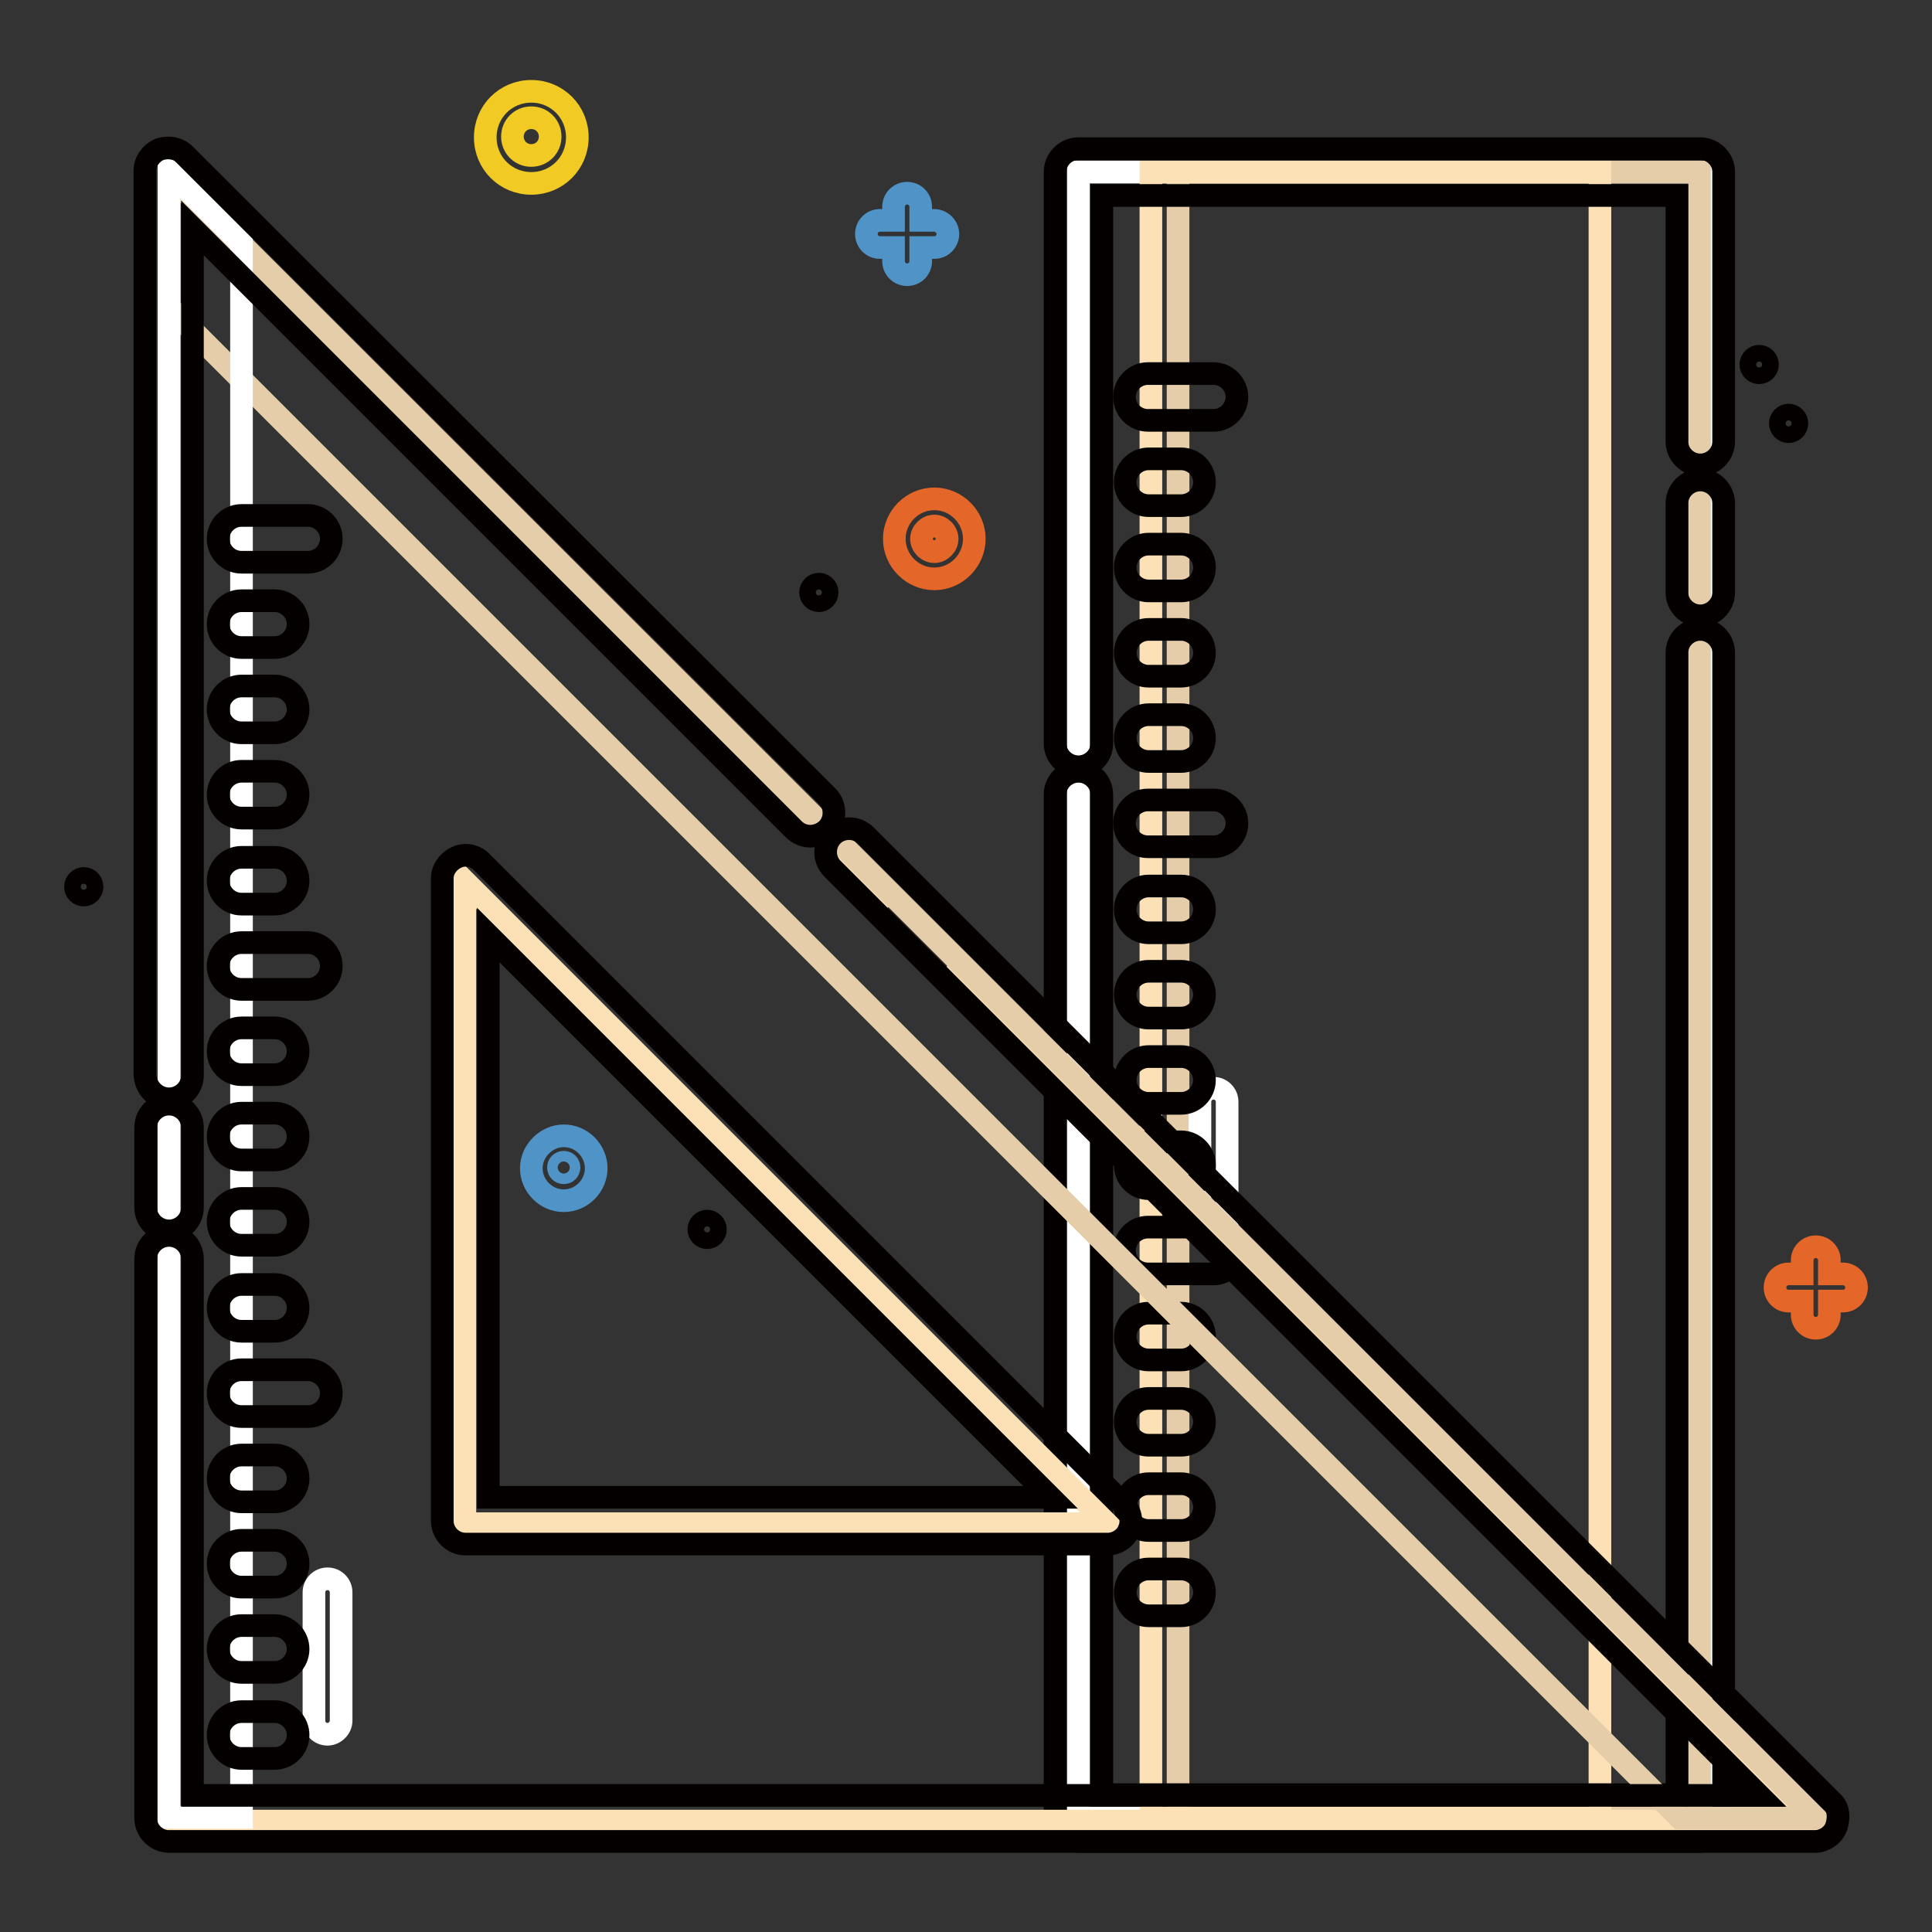
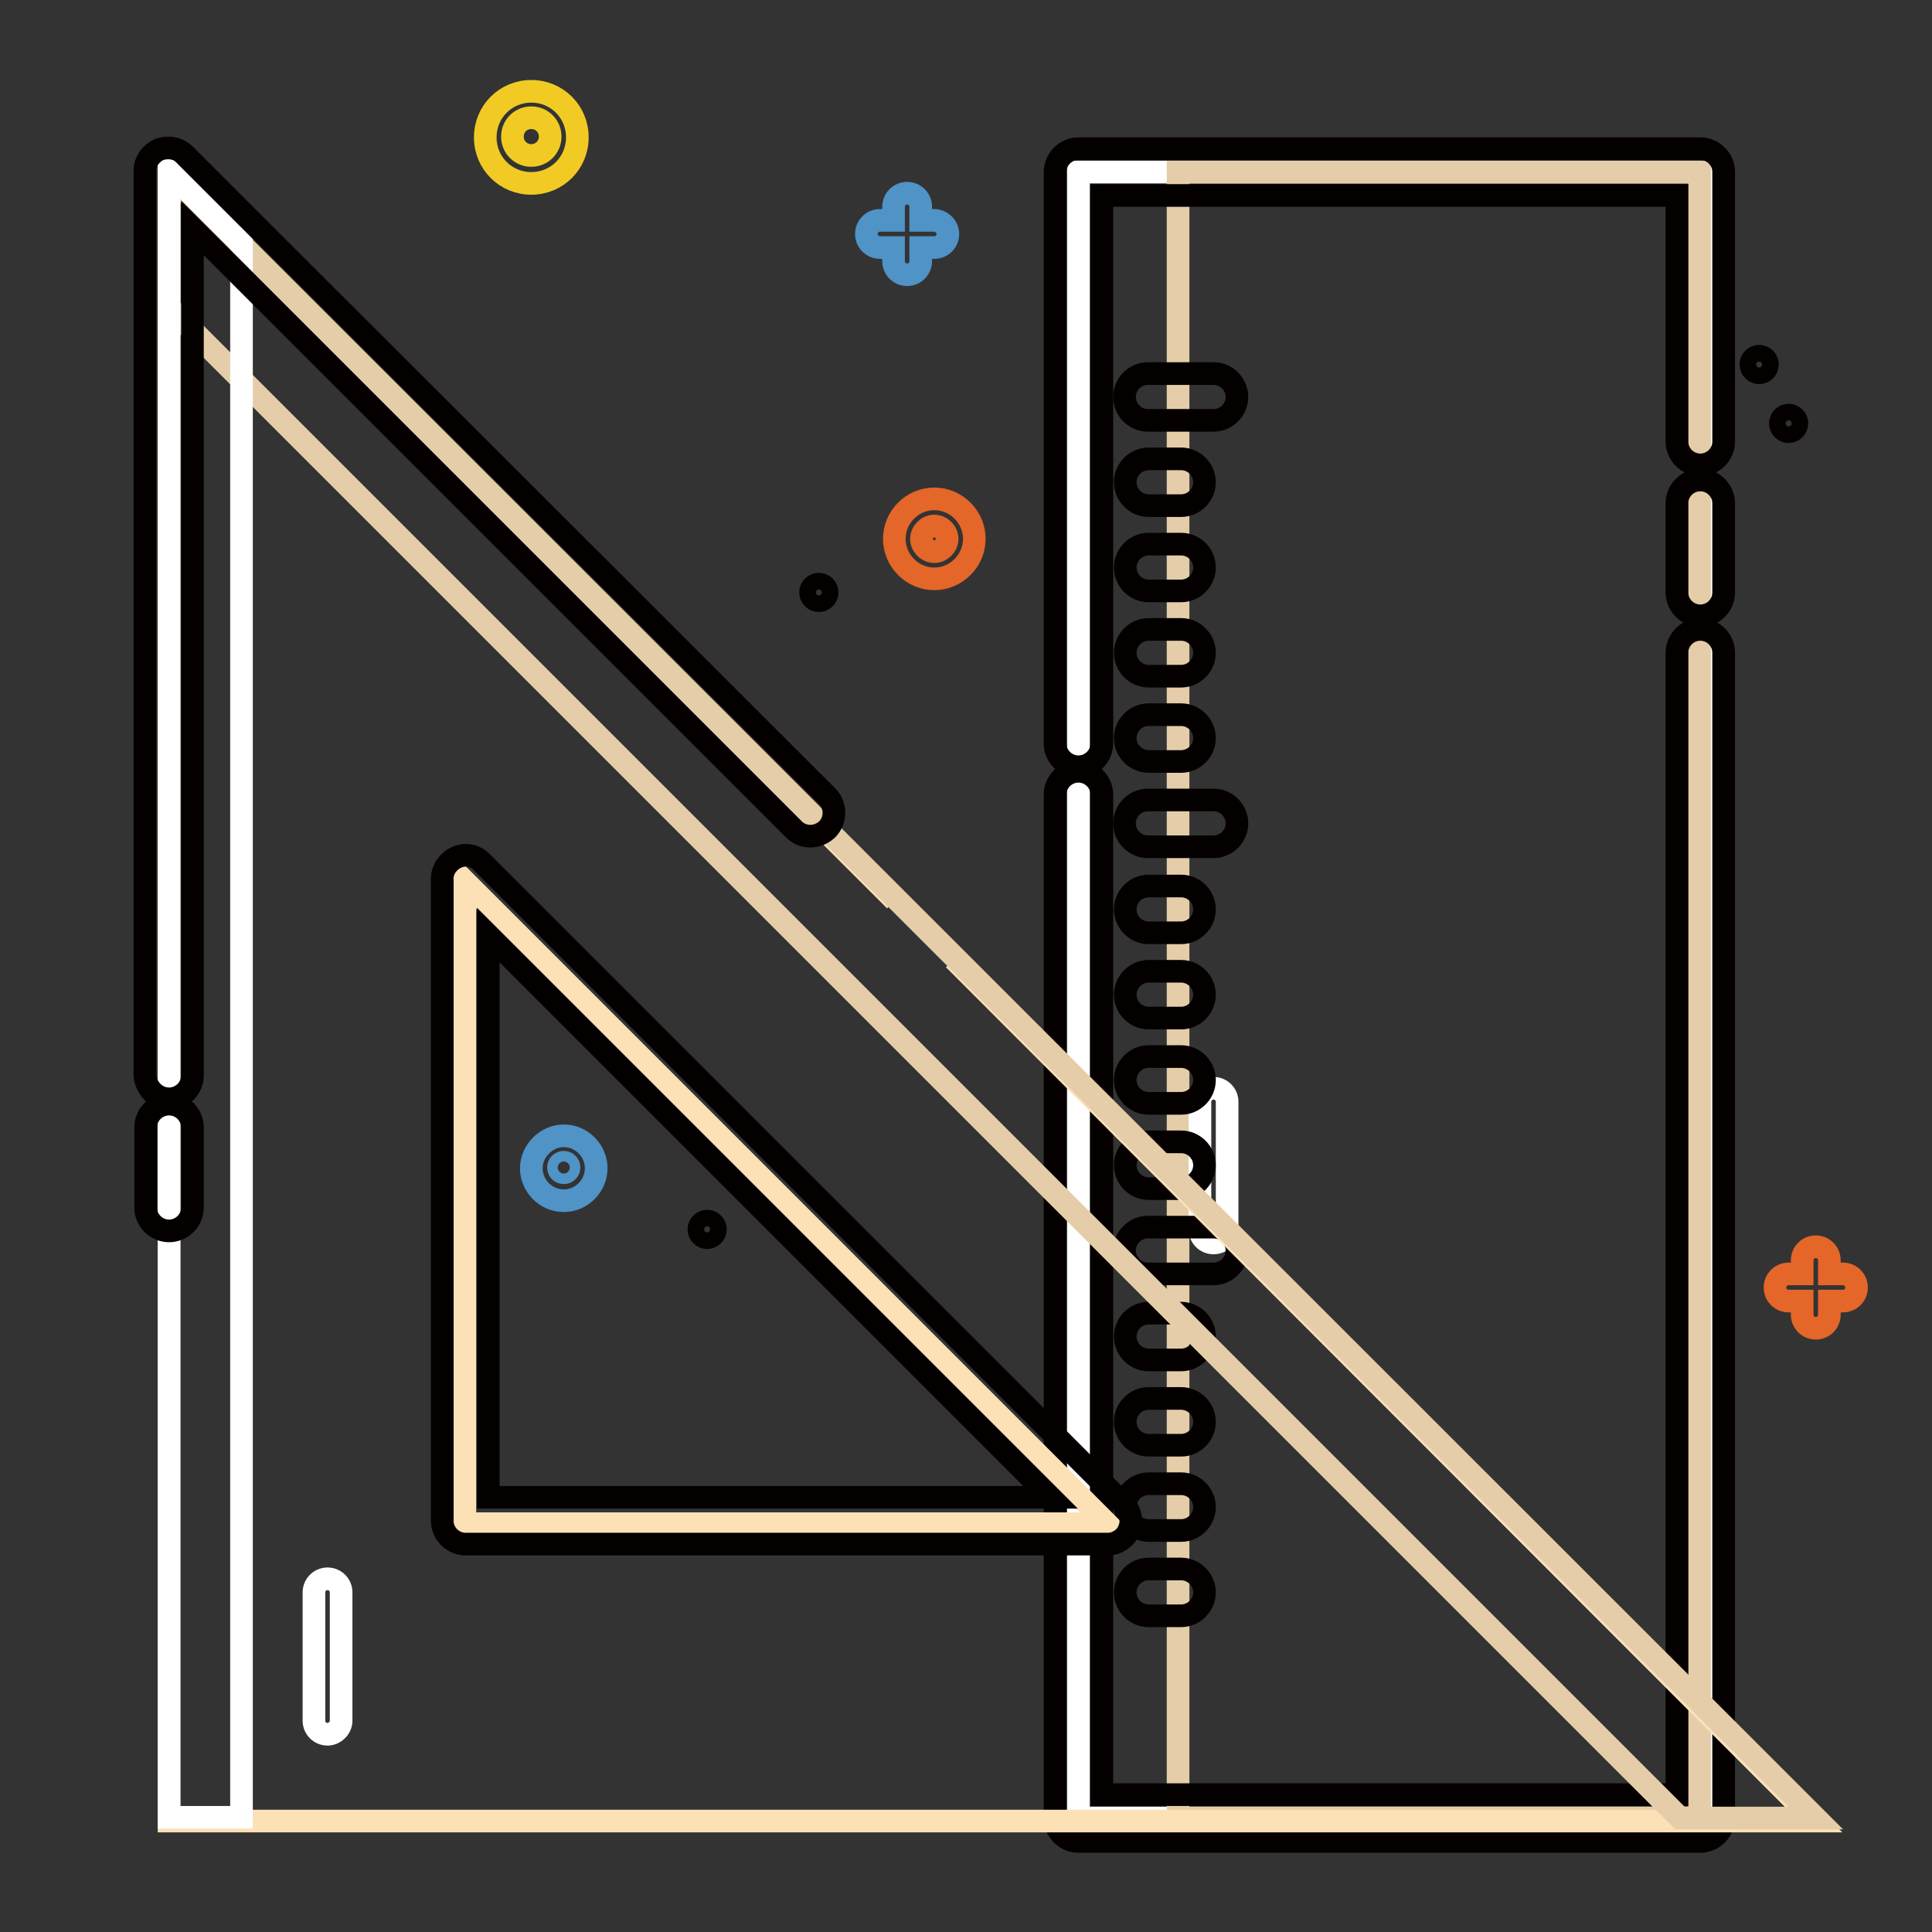
<svg xmlns="http://www.w3.org/2000/svg" version="1.1" x="0px" y="0px" viewBox="0 0 256 256" enable-background="new 0 0 256 256" xml:space="preserve">
  <rect x="0" y="0" width="256" height="256" fill="#333333" stroke="none" />
  <g>
    <path stroke-width="3" fill-opacity="0" stroke="#e46628" d="M244.2,168.8h-1.8V167c0-1-0.8-1.8-1.8-1.8s-1.8,0.8-1.8,1.8v1.8H237c-1,0-1.8,0.8-1.8,1.8s0.8,1.8,1.8,1.8 h1.8v1.8c0,1,0.8,1.8,1.8,1.8s1.8-0.8,1.8-1.8v-1.8h1.8c1,0,1.8-0.8,1.8-1.8S245.2,168.8,244.2,168.8z" />
    <path stroke-width="3" fill-opacity="0" stroke="#4f93c7" d="M123.8,29.2H122v-1.8c0-1-0.8-1.8-1.8-1.8c-1,0-1.8,0.8-1.8,1.8v1.8h-1.8c-1,0-1.8,0.8-1.8,1.8 s0.8,1.8,1.8,1.8h1.8v1.8c0,1,0.8,1.8,1.8,1.8c1,0,1.8-0.8,1.8-1.8v-1.8h1.8c1,0,1.8-0.8,1.8-1.8S124.7,29.2,123.8,29.2z" />
    <path stroke-width="3" fill-opacity="0" stroke="#e46628" d="M123.8,76.7c-2.9,0-5.3-2.4-5.3-5.3c0-2.9,2.4-5.3,5.3-5.3s5.3,2.4,5.3,5.3 C129.1,74.3,126.7,76.7,123.8,76.7z M123.8,69.7c-0.9,0-1.7,0.8-1.7,1.7c0,0.9,0.8,1.7,1.7,1.7s1.7-0.8,1.7-1.7 C125.5,70.5,124.7,69.7,123.8,69.7z" />
    <path stroke-width="3" fill-opacity="0" stroke="#040000" d="M107.4,78.5c0,0.6,0.5,1.1,1.1,1.1c0.6,0,1.1-0.5,1.1-1.1c0,0,0,0,0,0c0-0.6-0.5-1.1-1.1-1.1 C107.9,77.4,107.4,77.9,107.4,78.5C107.4,78.5,107.4,78.5,107.4,78.5z" />
-     <path stroke-width="3" fill-opacity="0" stroke="#040000" d="M10,117.5c0,0.6,0.5,1.1,1.1,1.1c0.6,0,1.1-0.5,1.1-1.1c0,0,0,0,0,0c0-0.6-0.5-1.1-1.1-1.1 C10.5,116.4,10,116.9,10,117.5C10,117.5,10,117.5,10,117.5z" />
    <path stroke-width="3" fill-opacity="0" stroke="#040000" d="M92.6,162.9c0,0.6,0.5,1.1,1.1,1.1c0.6,0,1.1-0.5,1.1-1.1c0,0,0,0,0,0c0-0.6-0.5-1.1-1.1-1.1 S92.6,162.3,92.6,162.9L92.6,162.9z" />
    <path stroke-width="3" fill-opacity="0" stroke="#040000" d="M235.9,56.1c0,0.6,0.5,1.1,1.1,1.1c0.6,0,1.1-0.5,1.1-1.1c0-0.6-0.5-1.1-1.1-1.1 C236.4,55,235.9,55.5,235.9,56.1z" />
    <path stroke-width="3" fill-opacity="0" stroke="#040000" d="M232,48.3c0,0.6,0.5,1.1,1.1,1.1s1.1-0.5,1.1-1.1l0,0c0-0.6-0.5-1.1-1.1-1.1S232,47.7,232,48.3z" />
    <path stroke-width="3" fill-opacity="0" stroke="#f1cb23" d="M70.4,24.3c-3.4,0-6.1-2.7-6.1-6.1c0-3.4,2.7-6.1,6.1-6.1s6.1,2.7,6.1,6.1C76.5,21.6,73.8,24.3,70.4,24.3z  M70.4,15.6c-1.4,0-2.5,1.1-2.5,2.5s1.1,2.5,2.5,2.5c1.4,0,2.5-1.1,2.5-2.5S71.8,15.6,70.4,15.6z" />
    <path stroke-width="3" fill-opacity="0" stroke="#4f93c7" d="M74.7,159.1c-2.4,0-4.3-2-4.3-4.3s2-4.3,4.3-4.3c2.4,0,4.3,2,4.3,4.3S77.1,159.1,74.7,159.1z M74.7,154 c-0.4,0-0.7,0.3-0.7,0.7s0.3,0.7,0.7,0.7c0.4,0,0.7-0.3,0.7-0.7S75.1,154,74.7,154z" />
    <path stroke-width="3" fill-opacity="0" stroke="#ffffff" d="M142.9,22.8h82.5v218.1h-82.5V22.8z" />
    <path stroke-width="3" fill-opacity="0" stroke="#e4cda8" d="M156.1,22.8h69.1v218.1h-69.1V22.8z" />
-     <path stroke-width="3" fill-opacity="0" stroke="#fce1b7" d="M152.4,22.8H212v218.1h-59.5V22.8z" />
    <path stroke-width="3" fill-opacity="0" stroke="#040000" d="M225.3,81.6c-1.7,0-3.1-1.4-3.1-3.1V66.7c0-1.7,1.4-3.1,3.1-3.1c1.7,0,3.1,1.4,3.1,3.1v11.8 C228.4,80.2,227,81.6,225.3,81.6z M142.9,101.6c-1.7,0-3.1-1.4-3.1-3.1V22.8c0-1.7,1.4-3.1,3.1-3.1h82.4c1.7,0,3.1,1.4,3.1,3.1 v35.7c0,1.7-1.4,3.1-3.1,3.1c-1.7,0-3.1-1.4-3.1-3.1V25.9H146v72.6C146,100.2,144.6,101.6,142.9,101.6L142.9,101.6z M225.3,244 h-82.4c-1.7,0-3.1-1.4-3.1-3.1V105.3c0-1.7,1.4-3.1,3.1-3.1c1.7,0,3.1,1.4,3.1,3.1v132.5h76.2V86.5c0-1.7,1.4-3.1,3.1-3.1 c1.7,0,3.1,1.4,3.1,3.1v154.4C228.4,242.6,227,244,225.3,244L225.3,244z" />
    <path stroke-width="3" fill-opacity="0" stroke="#ffffff" d="M160.8,164.7c-1,0-1.8-0.8-1.8-1.8V146c0-1,0.8-1.8,1.8-1.8c1,0,1.8,0.8,1.8,1.8v16.9 C162.7,163.9,161.8,164.7,160.8,164.7z" />
    <path stroke-width="3" fill-opacity="0" stroke="#040000" d="M160.8,168.8h-8.7c-1.7,0-3.1-1.4-3.1-3.1s1.4-3.1,3.1-3.1h8.7c1.7,0,3.1,1.4,3.1,3.1 S162.5,168.8,160.8,168.8z M160.8,112.2h-8.7c-1.7,0-3.1-1.4-3.1-3.1s1.4-3.1,3.1-3.1h8.7c1.7,0,3.1,1.4,3.1,3.1 S162.5,112.2,160.8,112.2z M160.8,55.7h-8.7c-1.7,0-3.1-1.4-3.1-3.1c0-1.7,1.4-3.1,3.1-3.1h8.7c1.7,0,3.1,1.4,3.1,3.1 C163.9,54.3,162.5,55.7,160.8,55.7z M156.5,202.8h-4.3c-1.7,0-3.1-1.4-3.1-3.1c0-1.7,1.4-3.1,3.1-3.1h4.3c1.7,0,3.1,1.4,3.1,3.1 C159.6,201.4,158.2,202.8,156.5,202.8z M156.5,214.1h-4.3c-1.7,0-3.1-1.4-3.1-3.1c0-1.7,1.4-3.1,3.1-3.1h4.3c1.7,0,3.1,1.4,3.1,3.1 C159.6,212.7,158.2,214.1,156.5,214.1z M156.5,191.5h-4.3c-1.7,0-3.1-1.4-3.1-3.1s1.4-3.1,3.1-3.1h4.3c1.7,0,3.1,1.4,3.1,3.1 S158.2,191.5,156.5,191.5z M156.5,180.2h-4.3c-1.7,0-3.1-1.4-3.1-3.1c0-1.7,1.4-3.1,3.1-3.1h4.3c1.7,0,3.1,1.4,3.1,3.1 C159.6,178.8,158.2,180.2,156.5,180.2z M156.5,146.2h-4.3c-1.7,0-3.1-1.4-3.1-3.1c0-1.7,1.4-3.1,3.1-3.1h4.3c1.7,0,3.1,1.4,3.1,3.1 C159.6,144.8,158.2,146.2,156.5,146.2z M156.5,157.5h-4.3c-1.7,0-3.1-1.4-3.1-3.1c0-1.7,1.4-3.1,3.1-3.1h4.3c1.7,0,3.1,1.4,3.1,3.1 C159.6,156.1,158.2,157.5,156.5,157.5z M156.5,134.9h-4.3c-1.7,0-3.1-1.4-3.1-3.1s1.4-3.1,3.1-3.1h4.3c1.7,0,3.1,1.4,3.1,3.1 S158.2,134.9,156.5,134.9z M156.5,123.6h-4.3c-1.7,0-3.1-1.4-3.1-3.1c0-1.7,1.4-3.1,3.1-3.1h4.3c1.7,0,3.1,1.4,3.1,3.1 C159.6,122.2,158.2,123.6,156.5,123.6z M156.5,89.6h-4.3c-1.7,0-3.1-1.4-3.1-3.1c0-1.7,1.4-3.1,3.1-3.1h4.3c1.7,0,3.1,1.4,3.1,3.1 C159.6,88.2,158.2,89.6,156.5,89.6z M156.5,100.9h-4.3c-1.7,0-3.1-1.4-3.1-3.1c0-1.7,1.4-3.1,3.1-3.1h4.3c1.7,0,3.1,1.4,3.1,3.1 C159.6,99.5,158.2,100.9,156.5,100.9z M156.5,78.3h-4.3c-1.7,0-3.1-1.4-3.1-3.1s1.4-3.1,3.1-3.1h4.3c1.7,0,3.1,1.4,3.1,3.1 S158.2,78.3,156.5,78.3z M156.5,67h-4.3c-1.7,0-3.1-1.4-3.1-3.1c0-1.7,1.4-3.1,3.1-3.1h4.3c1.7,0,3.1,1.4,3.1,3.1 C159.6,65.6,158.2,67,156.5,67z" />
    <path stroke-width="3" fill-opacity="0" stroke="#fce1b7" d="M118.6,119.3L22.4,23.2v218.1h218.1L126.4,127.1 M61.6,116.8l85.1,85.1H61.6V116.8z" />
    <path stroke-width="3" fill-opacity="0" stroke="#e4cda8" d="M222.6,240.9h18L22.4,22.8v17.9L222.6,240.9z" />
    <path stroke-width="3" fill-opacity="0" stroke="#ffffff" d="M32,32.3l-9.6-9.6v218.1H32V32.3z M43.4,229.8c-1,0-1.8-0.8-1.8-1.8V211c0-1,0.8-1.8,1.8-1.8 c1,0,1.8,0.8,1.8,1.8V228C45.2,229,44.3,229.8,43.4,229.8L43.4,229.8z" />
    <path stroke-width="3" fill-opacity="0" stroke="#040000" d="M22.4,145.6c1.7,0,3.1-1.4,3.1-3.1V30.2l79.7,79.7c1.2,1.2,3.1,1.2,4.4,0c1.2-1.2,1.2-3.2,0-4.4l-85.1-85 c-0.9-0.9-2.2-1.1-3.4-0.7c-1.1,0.5-1.9,1.6-1.9,2.8v119.8C19.3,144.2,20.7,145.6,22.4,145.6L22.4,145.6z M22.4,163.1 c1.7,0,3.1-1.4,3.1-3.1v-10.6c0-1.7-1.4-3.1-3.1-3.1c-1.7,0-3.1,1.4-3.1,3.1V160C19.3,161.7,20.7,163.1,22.4,163.1z" />
-     <path stroke-width="3" fill-opacity="0" stroke="#040000" d="M242.7,238.7l-128-128c-1.2-1.2-3.2-1.2-4.4,0c-1.2,1.2-1.2,3.2,0,4.4l122.8,122.8H25.5v-71.1 c0-1.7-1.4-3.1-3.1-3.1c-1.7,0-3.1,1.4-3.1,3.1v74.1c0,1.7,1.4,3.1,3.1,3.1h218.1c1.2,0,2.4-0.8,2.8-1.9S243.7,239.5,242.7,238.7 L242.7,238.7z" />
    <path stroke-width="3" fill-opacity="0" stroke="#040000" d="M60.5,113.6c-1.1,0.5-1.9,1.6-1.9,2.8v85.1c0,1.7,1.4,3.1,3.1,3.1h85.1c1.2,0,2.4-0.8,2.8-1.9 c0.5-1.1,0.2-2.5-0.7-3.4l-85.1-85.1C62.9,113.3,61.6,113.1,60.5,113.6z M64.7,123.9l74.5,74.5H64.7V123.9z" />
-     <path stroke-width="3" fill-opacity="0" stroke="#040000" d="M40.8,181.5H32c-1.7,0-3.1,1.4-3.1,3.1c0,1.7,1.4,3.1,3.1,3.1h8.8c1.7,0,3.1-1.4,3.1-3.1 C43.9,182.9,42.5,181.5,40.8,181.5z M40.8,124.9H32c-1.7,0-3.1,1.4-3.1,3.1c0,1.7,1.4,3.1,3.1,3.1h8.8c1.7,0,3.1-1.4,3.1-3.1 C43.9,126.3,42.5,124.9,40.8,124.9L40.8,124.9z M32,74.5h8.8c1.7,0,3.1-1.4,3.1-3.1c0-1.7-1.4-3.1-3.1-3.1H32 c-1.7,0-3.1,1.4-3.1,3.1C28.9,73.1,30.3,74.5,32,74.5z M36.4,215.4H32c-1.7,0-3.1,1.4-3.1,3.1c0,1.7,1.4,3.1,3.1,3.1h4.4 c1.7,0,3.1-1.4,3.1-3.1C39.5,216.8,38.1,215.4,36.4,215.4z M36.4,226.8H32c-1.7,0-3.1,1.4-3.1,3.1c0,1.7,1.4,3.1,3.1,3.1h4.4 c1.7,0,3.1-1.4,3.1-3.1C39.5,228.2,38.1,226.8,36.4,226.8z M36.4,204.1H32c-1.7,0-3.1,1.4-3.1,3.1c0,1.7,1.4,3.1,3.1,3.1h4.4 c1.7,0,3.1-1.4,3.1-3.1C39.5,205.5,38.1,204.1,36.4,204.1z M36.4,192.8H32c-1.7,0-3.1,1.4-3.1,3.1s1.4,3.1,3.1,3.1h4.4 c1.7,0,3.1-1.4,3.1-3.1S38.1,192.8,36.4,192.8z M32,165h4.4c1.7,0,3.1-1.4,3.1-3.1c0-1.7-1.4-3.1-3.1-3.1H32 c-1.7,0-3.1,1.4-3.1,3.1C28.9,163.6,30.3,165,32,165z M32,176.4h4.4c1.7,0,3.1-1.4,3.1-3.1c0-1.7-1.4-3.1-3.1-3.1H32 c-1.7,0-3.1,1.4-3.1,3.1C28.9,175,30.3,176.4,32,176.4z M32,153.7h4.4c1.7,0,3.1-1.4,3.1-3.1c0-1.7-1.4-3.1-3.1-3.1H32 c-1.7,0-3.1,1.4-3.1,3.1C28.9,152.3,30.3,153.7,32,153.7z M32,142.4h4.4c1.7,0,3.1-1.4,3.1-3.1c0-1.7-1.4-3.1-3.1-3.1H32 c-1.7,0-3.1,1.4-3.1,3.1C28.9,141,30.3,142.4,32,142.4z M32,108.4h4.4c1.7,0,3.1-1.4,3.1-3.1c0-1.7-1.4-3.1-3.1-3.1H32 c-1.7,0-3.1,1.4-3.1,3.1C28.9,107,30.3,108.4,32,108.4z M32,119.8h4.4c1.7,0,3.1-1.4,3.1-3.1s-1.4-3.1-3.1-3.1H32 c-1.7,0-3.1,1.4-3.1,3.1S30.3,119.8,32,119.8z M32,97.1h4.4c1.7,0,3.1-1.4,3.1-3.1c0-1.7-1.4-3.1-3.1-3.1H32 c-1.7,0-3.1,1.4-3.1,3.1C28.9,95.7,30.3,97.1,32,97.1z M32,85.8h4.4c1.7,0,3.1-1.4,3.1-3.1c0-1.7-1.4-3.1-3.1-3.1H32 c-1.7,0-3.1,1.4-3.1,3.1C28.9,84.4,30.3,85.8,32,85.8z" />
  </g>
</svg>